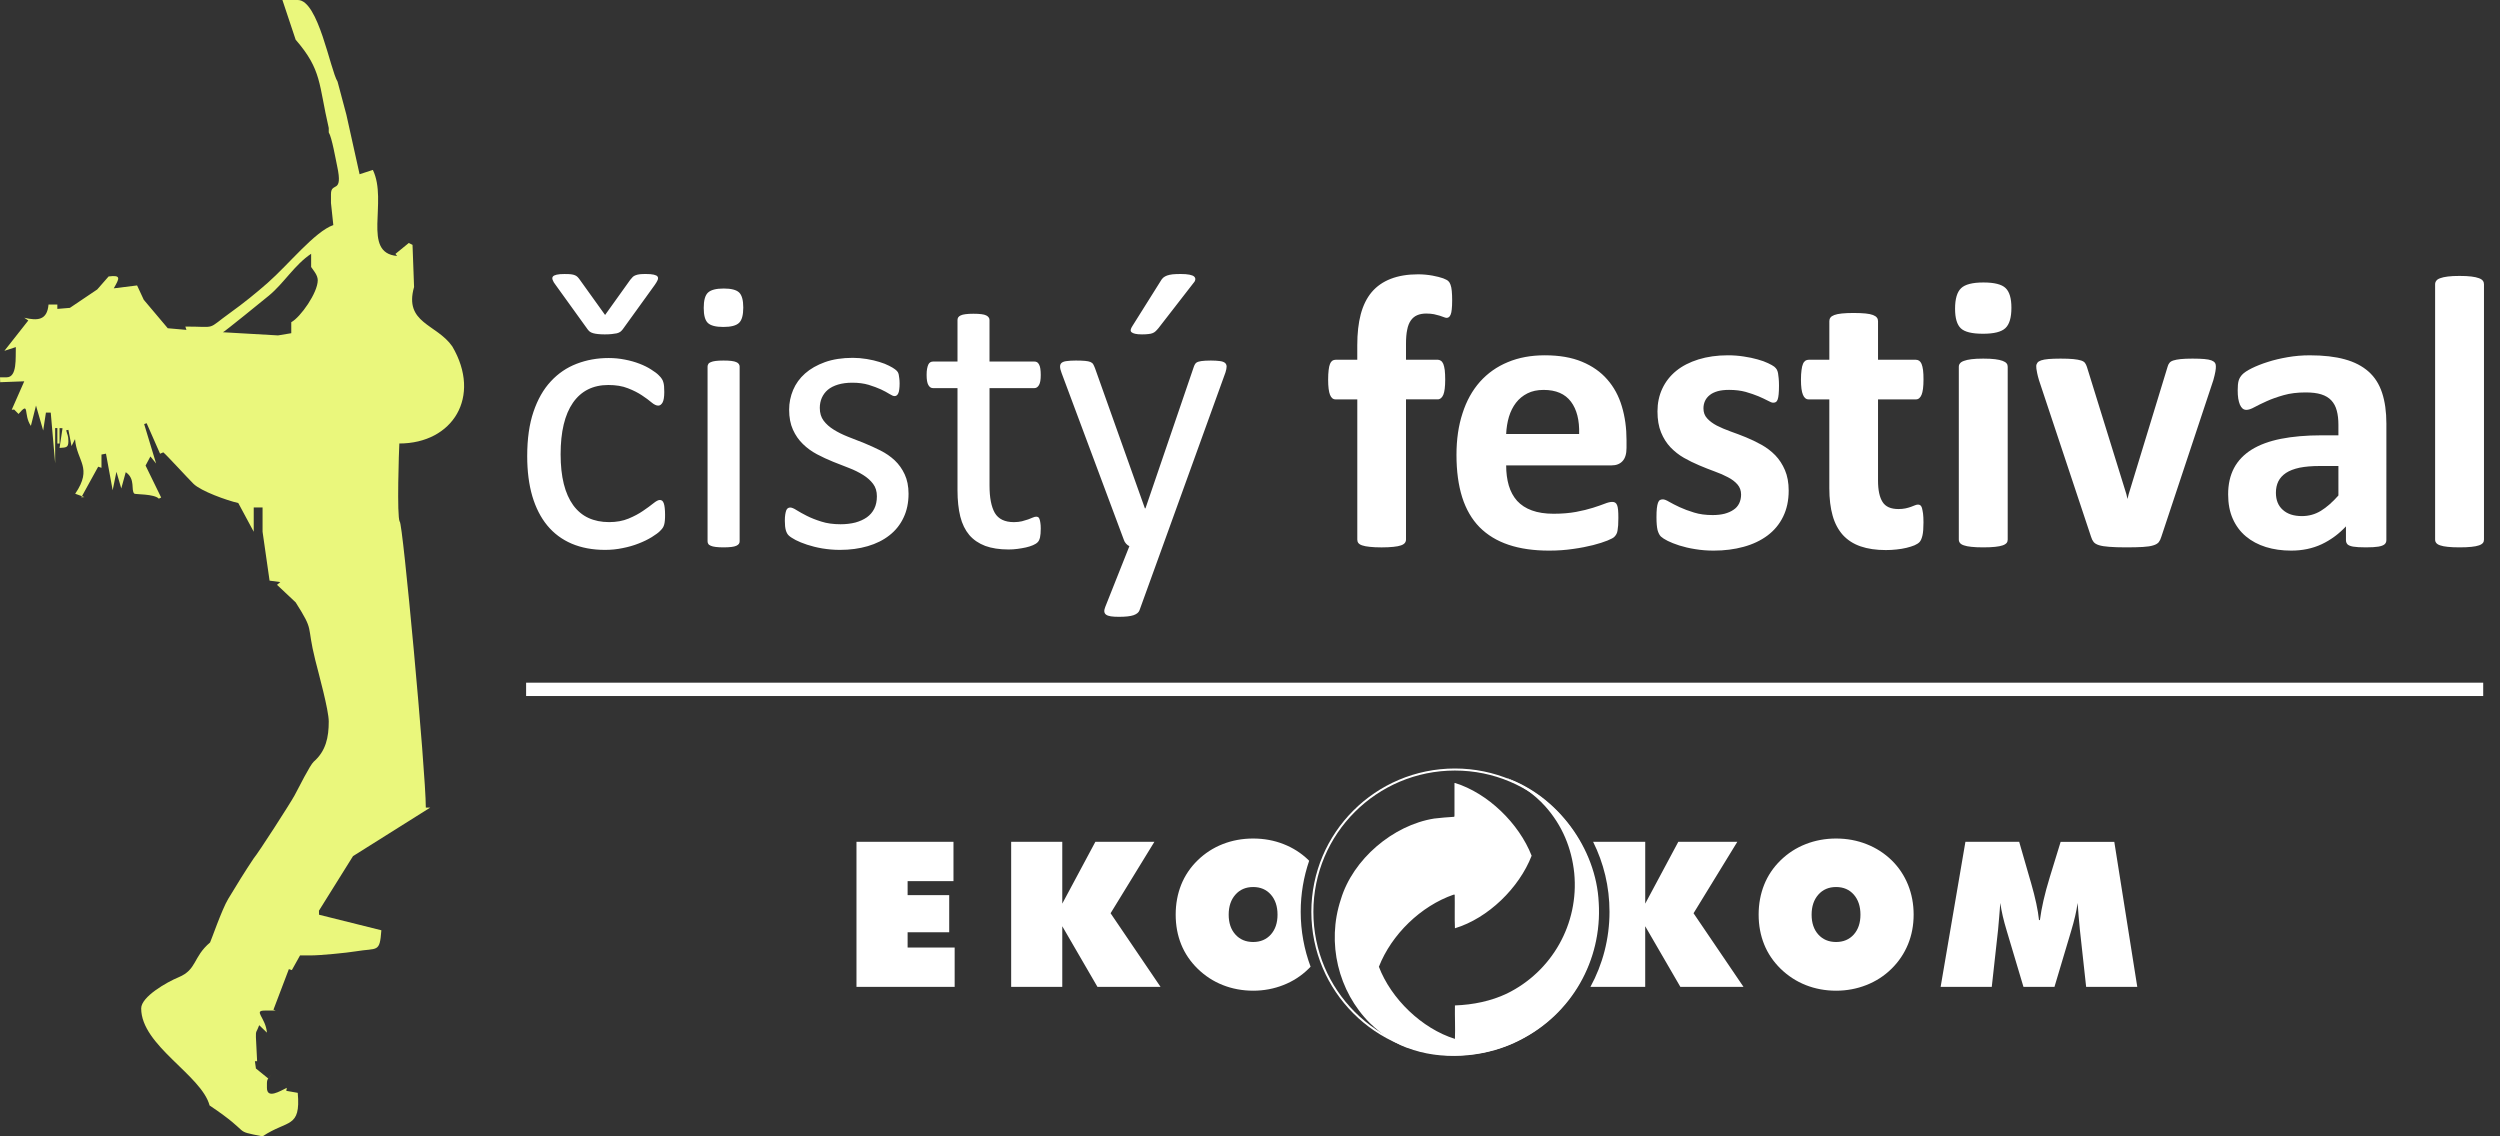
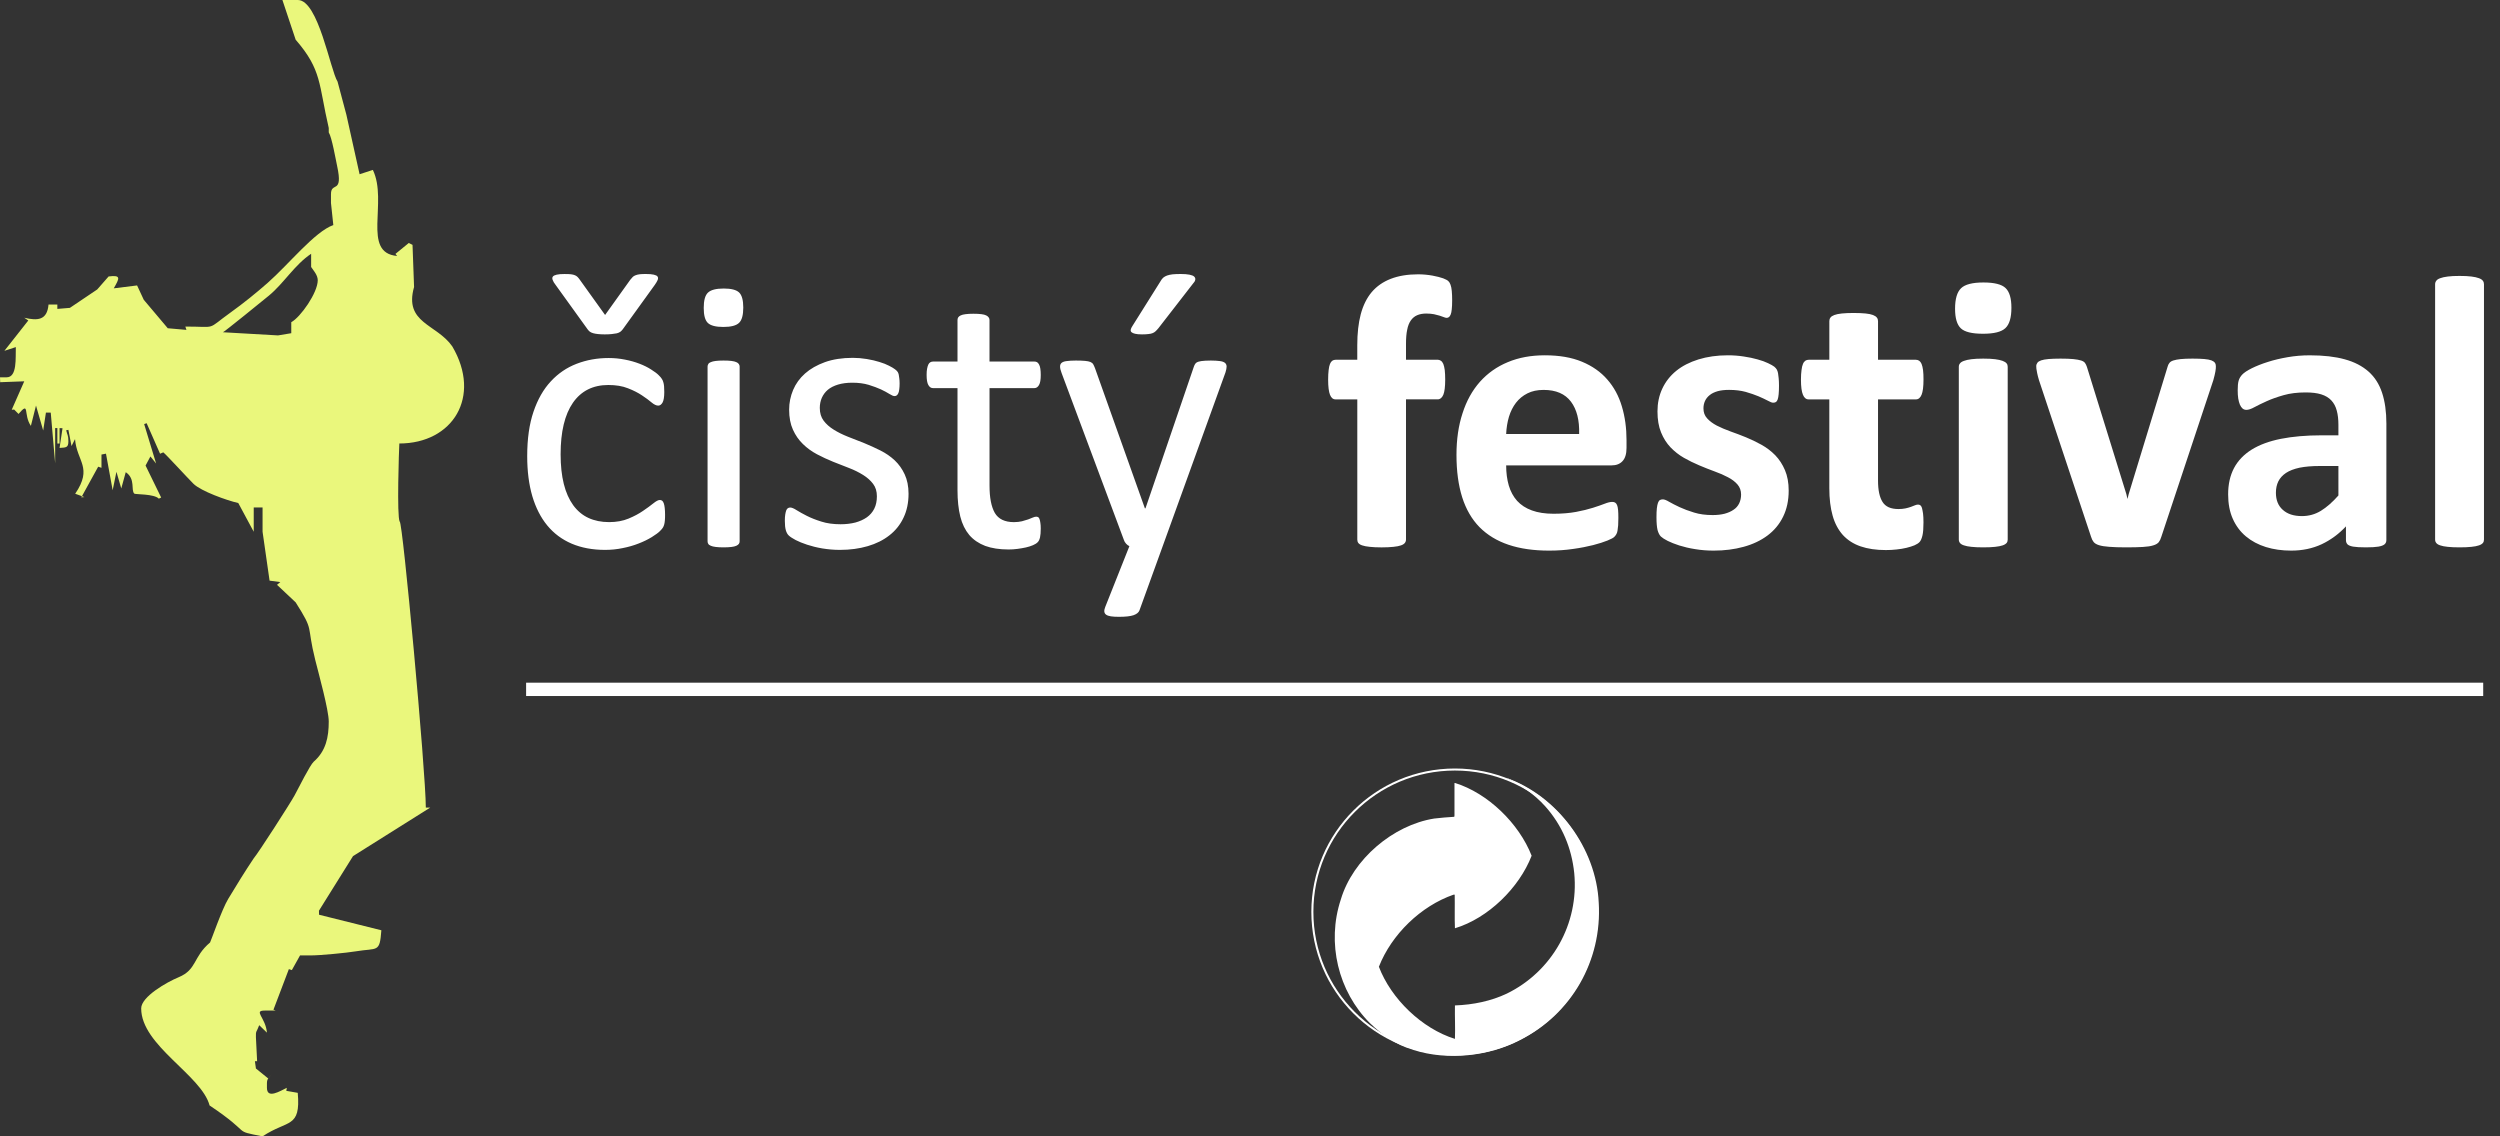
<svg xmlns="http://www.w3.org/2000/svg" width="110" height="50" viewBox="0 0 110 50" fill="none">
  <rect x="0" y="0" width="110" height="50" fill="#333333" stroke="none" />
-   <path d="M91.79 43.421L91.513 40.893C91.491 40.7 91.477 40.504 91.46 40.312C91.444 40.119 91.428 39.924 91.415 39.73C91.39 39.914 91.353 40.108 91.306 40.312C91.259 40.516 91.198 40.736 91.129 40.968L90.397 43.421H89.032L88.3 40.968C88.231 40.733 88.167 40.515 88.122 40.312C88.076 40.107 88.038 39.914 88.013 39.73C87.999 39.926 87.983 40.123 87.967 40.314C87.951 40.506 87.937 40.7 87.917 40.893L87.638 43.421H85.388L86.478 37.04H88.844L89.299 38.619C89.311 38.666 89.336 38.743 89.364 38.84C89.556 39.505 89.673 40.054 89.716 40.483H89.756C89.791 40.215 89.844 39.925 89.913 39.621C89.982 39.317 90.074 38.974 90.191 38.593L90.668 37.041H93.029L94.04 43.422H91.79V43.421ZM84.2 40.243C84.2 40.711 84.117 41.147 83.953 41.548C83.787 41.951 83.546 42.313 83.225 42.628C82.907 42.941 82.536 43.179 82.119 43.343C81.704 43.506 81.258 43.591 80.788 43.591C80.312 43.591 79.864 43.506 79.451 43.343C79.035 43.178 78.665 42.935 78.342 42.62C78.028 42.311 77.785 41.955 77.624 41.556C77.462 41.154 77.38 40.716 77.38 40.243C77.38 39.771 77.462 39.33 77.624 38.926C77.785 38.524 78.027 38.166 78.342 37.858C78.661 37.546 79.03 37.306 79.446 37.143C79.861 36.98 80.309 36.895 80.788 36.895C81.267 36.895 81.716 36.979 82.13 37.143C82.546 37.306 82.918 37.545 83.239 37.858C83.553 38.166 83.791 38.529 83.954 38.932C84.117 39.336 84.2 39.774 84.2 40.243ZM80.787 41.448C81.111 41.448 81.37 41.337 81.566 41.119C81.761 40.9 81.86 40.608 81.86 40.245C81.86 39.879 81.761 39.584 81.566 39.362C81.371 39.141 81.111 39.029 80.787 39.029C80.465 39.029 80.204 39.141 80.006 39.365C79.81 39.588 79.711 39.881 79.711 40.245C79.711 40.609 79.809 40.9 80.006 41.119C80.203 41.337 80.465 41.448 80.787 41.448ZM70.097 37.04H72.39V39.76L73.845 37.04H76.442L74.516 40.183L76.714 43.422H73.936L72.389 40.754V43.422H69.979C70.514 42.44 70.818 41.314 70.818 40.118C70.819 39.012 70.559 37.966 70.097 37.04ZM57.666 42.535C57.637 42.566 57.606 42.598 57.575 42.628C57.257 42.94 56.887 43.179 56.47 43.342C56.054 43.506 55.608 43.591 55.139 43.591C54.662 43.59 54.215 43.506 53.801 43.342C53.385 43.178 53.015 42.935 52.692 42.619C52.378 42.311 52.135 41.955 51.973 41.555C51.811 41.154 51.73 40.716 51.73 40.243C51.73 39.77 51.812 39.33 51.973 38.926C52.135 38.523 52.377 38.165 52.692 37.858C53.012 37.545 53.38 37.306 53.796 37.142C54.211 36.979 54.659 36.895 55.139 36.895C55.617 36.895 56.065 36.978 56.48 37.142C56.879 37.299 57.239 37.525 57.55 37.82C57.571 37.841 57.589 37.86 57.603 37.875C57.362 38.578 57.231 39.332 57.231 40.117C57.231 40.967 57.386 41.783 57.666 42.535ZM55.139 41.448C55.462 41.448 55.721 41.337 55.917 41.119C56.112 40.9 56.211 40.608 56.211 40.245C56.211 39.879 56.112 39.584 55.917 39.362C55.722 39.141 55.462 39.029 55.139 39.029C54.815 39.029 54.554 39.142 54.358 39.365C54.161 39.587 54.062 39.881 54.062 40.245C54.062 40.609 54.16 40.9 54.358 41.119C54.554 41.337 54.816 41.448 55.139 41.448ZM44.491 43.421V37.04H46.74V39.76L48.196 37.04H50.793L48.866 40.183L51.064 43.422H48.288L46.74 40.754V43.422H44.491V43.421ZM37.685 43.421V37.04H41.953V38.771H39.935V39.385H41.765V41.02H39.935V41.691H42.005V43.421H37.685L37.685 43.421Z" fill="white" />
  <path d="M97.498 16.112C97.498 16.141 97.498 16.176 97.495 16.214C97.491 16.255 97.486 16.298 97.477 16.348C97.468 16.395 97.457 16.45 97.442 16.515C97.427 16.576 97.411 16.649 97.387 16.727L95.098 23.62C95.069 23.72 95.031 23.796 94.984 23.857C94.935 23.915 94.856 23.964 94.745 23.996C94.634 24.032 94.482 24.055 94.29 24.066C94.1 24.078 93.85 24.084 93.544 24.084C93.241 24.084 92.996 24.075 92.806 24.06C92.613 24.046 92.465 24.023 92.356 23.988C92.25 23.956 92.17 23.909 92.121 23.849C92.074 23.79 92.034 23.714 92.007 23.62L89.715 16.727C89.683 16.613 89.653 16.512 89.636 16.421C89.616 16.328 89.604 16.264 89.601 16.223C89.598 16.185 89.595 16.147 89.595 16.112C89.595 16.056 89.612 16.007 89.645 15.963C89.674 15.919 89.728 15.885 89.811 15.856C89.889 15.829 90.001 15.809 90.138 15.797C90.277 15.786 90.453 15.779 90.665 15.779C90.898 15.779 91.085 15.786 91.227 15.8C91.37 15.814 91.482 15.835 91.566 15.861C91.648 15.887 91.707 15.923 91.741 15.972C91.775 16.019 91.802 16.077 91.825 16.146L93.56 21.742L93.609 21.955L93.662 21.742L95.371 16.146C95.388 16.076 95.415 16.018 95.453 15.972C95.488 15.922 95.546 15.887 95.627 15.861C95.707 15.835 95.814 15.814 95.948 15.8C96.083 15.786 96.257 15.779 96.473 15.779C96.683 15.779 96.855 15.786 96.989 15.797C97.123 15.809 97.228 15.829 97.301 15.856C97.374 15.885 97.426 15.92 97.456 15.963C97.486 16.007 97.498 16.056 97.498 16.112ZM88.502 13.54C88.502 13.975 88.415 14.271 88.237 14.438C88.062 14.604 87.732 14.685 87.255 14.685C86.77 14.685 86.447 14.607 86.277 14.447C86.108 14.286 86.023 14.001 86.023 13.584C86.023 13.152 86.111 12.852 86.286 12.683C86.459 12.514 86.788 12.429 87.271 12.429C87.75 12.429 88.076 12.511 88.245 12.674C88.417 12.837 88.502 13.126 88.502 13.54ZM88.339 23.74C88.339 23.798 88.325 23.849 88.29 23.892C88.254 23.932 88.196 23.971 88.115 23.997C88.03 24.026 87.922 24.047 87.785 24.061C87.648 24.076 87.477 24.084 87.263 24.084C87.053 24.084 86.878 24.076 86.744 24.061C86.607 24.047 86.496 24.026 86.415 23.997C86.33 23.971 86.272 23.932 86.24 23.892C86.205 23.849 86.188 23.798 86.188 23.74V16.138C86.188 16.08 86.205 16.03 86.24 15.989C86.271 15.946 86.33 15.908 86.415 15.878C86.496 15.846 86.608 15.823 86.744 15.805C86.878 15.788 87.053 15.779 87.263 15.779C87.476 15.779 87.648 15.788 87.785 15.805C87.923 15.823 88.03 15.846 88.115 15.878C88.197 15.908 88.254 15.945 88.29 15.989C88.325 16.03 88.339 16.08 88.339 16.138V23.74ZM84.633 22.991C84.633 23.241 84.619 23.431 84.587 23.565C84.555 23.699 84.513 23.793 84.461 23.849C84.411 23.903 84.336 23.95 84.237 23.994C84.137 24.034 84.021 24.072 83.887 24.104C83.752 24.137 83.607 24.16 83.449 24.177C83.294 24.195 83.134 24.203 82.977 24.203C82.548 24.203 82.178 24.148 81.866 24.04C81.551 23.932 81.295 23.766 81.087 23.541C80.884 23.313 80.732 23.031 80.636 22.69C80.539 22.349 80.49 21.943 80.49 21.477V17.573H79.578C79.47 17.573 79.385 17.506 79.33 17.371C79.272 17.237 79.242 17.016 79.242 16.701C79.242 16.538 79.251 16.398 79.267 16.284C79.281 16.17 79.3 16.08 79.331 16.012C79.356 15.948 79.395 15.902 79.435 15.872C79.479 15.843 79.529 15.829 79.587 15.829H80.491V14.129C80.491 14.074 80.505 14.021 80.538 13.977C80.569 13.93 80.628 13.893 80.71 13.861C80.792 13.829 80.902 13.808 81.042 13.793C81.182 13.779 81.354 13.771 81.558 13.771C81.771 13.771 81.946 13.78 82.086 13.793C82.223 13.808 82.333 13.829 82.413 13.861C82.495 13.893 82.549 13.93 82.584 13.977C82.619 14.021 82.633 14.074 82.633 14.129V15.829H84.293C84.348 15.829 84.398 15.843 84.443 15.872C84.485 15.902 84.521 15.948 84.549 16.012C84.576 16.08 84.599 16.17 84.614 16.284C84.629 16.398 84.634 16.538 84.634 16.701C84.634 17.016 84.605 17.237 84.549 17.371C84.492 17.506 84.41 17.573 84.302 17.573H82.633V21.153C82.633 21.567 82.701 21.879 82.832 22.086C82.963 22.296 83.197 22.398 83.532 22.398C83.646 22.398 83.747 22.389 83.841 22.369C83.931 22.348 84.013 22.328 84.083 22.301C84.152 22.275 84.213 22.252 84.263 22.231C84.31 22.211 84.355 22.202 84.395 22.202C84.429 22.202 84.462 22.211 84.494 22.231C84.523 22.252 84.549 22.293 84.567 22.351C84.581 22.412 84.599 22.493 84.614 22.596C84.627 22.699 84.633 22.83 84.633 22.991ZM78.702 21.588C78.702 22.022 78.62 22.401 78.457 22.734C78.297 23.063 78.067 23.34 77.771 23.562C77.474 23.783 77.124 23.95 76.719 24.06C76.317 24.171 75.876 24.227 75.404 24.227C75.118 24.227 74.847 24.206 74.587 24.162C74.328 24.122 74.098 24.066 73.893 24.002C73.686 23.935 73.517 23.868 73.38 23.8C73.243 23.731 73.144 23.666 73.08 23.608C73.018 23.547 72.969 23.453 72.933 23.325C72.902 23.197 72.885 23.008 72.885 22.756C72.885 22.593 72.89 22.459 72.902 22.36C72.913 22.26 72.931 22.182 72.952 22.121C72.975 22.062 73.003 22.021 73.039 22.001C73.071 21.982 73.114 21.972 73.168 21.972C73.229 21.972 73.322 22.007 73.444 22.08C73.567 22.15 73.718 22.229 73.901 22.314C74.083 22.398 74.296 22.479 74.538 22.552C74.78 22.628 75.054 22.663 75.36 22.663C75.555 22.663 75.727 22.643 75.879 22.605C76.028 22.564 76.159 22.51 76.27 22.433C76.384 22.36 76.465 22.267 76.523 22.15C76.578 22.037 76.608 21.905 76.608 21.759C76.608 21.588 76.555 21.441 76.451 21.319C76.346 21.197 76.206 21.089 76.03 20.999C75.859 20.908 75.664 20.821 75.441 20.742C75.223 20.663 74.998 20.573 74.768 20.476C74.538 20.38 74.313 20.269 74.092 20.144C73.873 20.019 73.678 19.864 73.503 19.683C73.33 19.5 73.19 19.281 73.086 19.024C72.981 18.768 72.929 18.462 72.929 18.103C72.929 17.738 72.999 17.403 73.141 17.1C73.284 16.794 73.488 16.534 73.756 16.316C74.022 16.1 74.349 15.934 74.733 15.814C75.118 15.695 75.55 15.633 76.028 15.633C76.267 15.633 76.5 15.651 76.725 15.686C76.949 15.718 77.153 15.762 77.335 15.814C77.518 15.864 77.67 15.919 77.795 15.98C77.92 16.038 78.011 16.092 78.066 16.132C78.119 16.176 78.156 16.22 78.18 16.261C78.204 16.305 78.22 16.357 78.233 16.416C78.244 16.477 78.253 16.549 78.261 16.637C78.27 16.728 78.276 16.836 78.276 16.967C78.276 17.121 78.27 17.246 78.261 17.343C78.253 17.439 78.238 17.518 78.219 17.573C78.2 17.632 78.171 17.67 78.139 17.69C78.104 17.71 78.063 17.719 78.019 17.719C77.967 17.719 77.888 17.69 77.78 17.628C77.67 17.57 77.534 17.506 77.371 17.436C77.212 17.369 77.022 17.305 76.809 17.243C76.597 17.185 76.351 17.155 76.08 17.155C75.885 17.155 75.719 17.173 75.576 17.213C75.433 17.255 75.316 17.31 75.225 17.386C75.132 17.459 75.065 17.546 75.019 17.645C74.975 17.744 74.952 17.852 74.952 17.966C74.952 18.141 75.003 18.29 75.115 18.409C75.222 18.528 75.363 18.633 75.541 18.727C75.719 18.817 75.917 18.902 76.144 18.984C76.369 19.062 76.597 19.15 76.827 19.243C77.056 19.336 77.284 19.447 77.509 19.572C77.734 19.698 77.934 19.85 78.113 20.033C78.287 20.214 78.43 20.433 78.538 20.686C78.647 20.94 78.702 21.241 78.702 21.588ZM69.482 19.095C69.5 18.491 69.38 18.016 69.121 17.672C68.861 17.328 68.461 17.156 67.919 17.156C67.644 17.156 67.409 17.206 67.207 17.308C67.003 17.41 66.837 17.549 66.703 17.722C66.569 17.897 66.466 18.101 66.394 18.337C66.324 18.573 66.283 18.827 66.271 19.095H69.482ZM71.567 19.709C71.567 19.97 71.508 20.165 71.391 20.29C71.275 20.415 71.115 20.477 70.911 20.477H66.271C66.271 20.803 66.31 21.098 66.386 21.36C66.465 21.626 66.587 21.851 66.752 22.037C66.922 22.221 67.138 22.364 67.404 22.459C67.669 22.556 67.986 22.605 68.357 22.605C68.733 22.605 69.063 22.576 69.345 22.524C69.631 22.469 69.879 22.41 70.087 22.343C70.293 22.279 70.465 22.217 70.602 22.165C70.739 22.11 70.85 22.084 70.934 22.084C70.987 22.084 71.03 22.092 71.063 22.113C71.098 22.133 71.127 22.168 71.15 22.221C71.171 22.27 71.187 22.343 71.196 22.439C71.205 22.533 71.208 22.649 71.208 22.793C71.208 22.918 71.205 23.025 71.199 23.113C71.193 23.201 71.184 23.277 71.172 23.341C71.164 23.402 71.147 23.454 71.123 23.498C71.1 23.541 71.07 23.582 71.032 23.62C70.995 23.661 70.895 23.716 70.729 23.784C70.563 23.851 70.353 23.918 70.096 23.985C69.839 24.049 69.548 24.108 69.218 24.153C68.886 24.203 68.533 24.227 68.158 24.227C67.481 24.227 66.886 24.142 66.376 23.97C65.869 23.8 65.443 23.541 65.099 23.195C64.758 22.847 64.504 22.407 64.336 21.88C64.169 21.348 64.085 20.728 64.085 20.016C64.085 19.34 64.172 18.728 64.351 18.185C64.525 17.639 64.781 17.179 65.117 16.799C65.456 16.421 65.863 16.132 66.344 15.934C66.826 15.732 67.367 15.633 67.971 15.633C68.609 15.633 69.155 15.727 69.607 15.916C70.059 16.103 70.432 16.365 70.721 16.698C71.013 17.03 71.226 17.424 71.362 17.882C71.499 18.337 71.567 18.832 71.567 19.366V19.709ZM63.895 13.216C63.895 13.382 63.888 13.514 63.877 13.613C63.868 13.712 63.851 13.79 63.828 13.843C63.804 13.898 63.779 13.936 63.751 13.953C63.723 13.974 63.69 13.986 63.656 13.986C63.618 13.986 63.572 13.974 63.525 13.953C63.475 13.936 63.416 13.913 63.344 13.889C63.274 13.869 63.189 13.845 63.093 13.825C62.997 13.807 62.883 13.796 62.753 13.796C62.597 13.796 62.466 13.822 62.357 13.869C62.242 13.918 62.151 13.995 62.077 14.099C62.003 14.204 61.947 14.341 61.916 14.511C61.88 14.677 61.864 14.883 61.864 15.129V15.828H63.258C63.306 15.828 63.354 15.843 63.397 15.872C63.441 15.901 63.477 15.948 63.505 16.012C63.531 16.079 63.554 16.169 63.569 16.283C63.581 16.397 63.589 16.537 63.589 16.7C63.589 17.015 63.561 17.237 63.506 17.371C63.447 17.505 63.365 17.572 63.258 17.572H61.864V23.74C61.864 23.798 61.846 23.849 61.811 23.892C61.779 23.932 61.721 23.971 61.642 23.997C61.563 24.026 61.45 24.047 61.31 24.061C61.168 24.076 60.991 24.085 60.787 24.085C60.584 24.085 60.411 24.076 60.272 24.061C60.132 24.047 60.02 24.027 59.936 23.997C59.854 23.971 59.799 23.932 59.767 23.892C59.735 23.849 59.721 23.798 59.721 23.74V17.573H58.764C58.653 17.573 58.575 17.506 58.52 17.371C58.467 17.237 58.438 17.016 58.438 16.701C58.438 16.538 58.446 16.398 58.46 16.284C58.472 16.17 58.493 16.08 58.52 16.012C58.545 15.948 58.581 15.902 58.621 15.872C58.665 15.843 58.714 15.829 58.773 15.829H59.72V15.19C59.72 14.671 59.77 14.216 59.873 13.826C59.977 13.438 60.138 13.111 60.356 12.852C60.575 12.595 60.855 12.4 61.193 12.269C61.531 12.138 61.931 12.07 62.394 12.07C62.616 12.07 62.826 12.091 63.025 12.126C63.226 12.163 63.383 12.205 63.497 12.245C63.61 12.289 63.686 12.329 63.726 12.368C63.765 12.403 63.8 12.459 63.823 12.528C63.849 12.601 63.87 12.692 63.878 12.802C63.889 12.913 63.895 13.05 63.895 13.216ZM51.065 12.371C51.1 12.307 51.138 12.257 51.184 12.216C51.231 12.178 51.287 12.146 51.351 12.123C51.418 12.1 51.497 12.082 51.596 12.07C51.692 12.062 51.809 12.056 51.946 12.056C52.103 12.056 52.234 12.065 52.334 12.085C52.432 12.105 52.503 12.131 52.544 12.17C52.581 12.207 52.599 12.248 52.593 12.298C52.587 12.348 52.564 12.397 52.517 12.447L50.972 14.439C50.925 14.494 50.884 14.541 50.846 14.575C50.808 14.611 50.767 14.637 50.717 14.657C50.671 14.678 50.607 14.69 50.532 14.698C50.452 14.708 50.359 14.713 50.246 14.713C50.12 14.713 50.018 14.704 49.945 14.686C49.872 14.669 49.82 14.646 49.788 14.617C49.755 14.59 49.744 14.553 49.752 14.506C49.761 14.462 49.784 14.407 49.826 14.345L51.065 12.371ZM51.159 24.031L50.135 26.86C50.1 26.95 50.013 27.02 49.876 27.069C49.736 27.116 49.523 27.14 49.238 27.14C49.089 27.14 48.97 27.133 48.879 27.119C48.788 27.105 48.719 27.081 48.669 27.046C48.623 27.012 48.596 26.968 48.59 26.909C48.585 26.854 48.599 26.784 48.631 26.705L49.693 24.031C49.64 24.008 49.59 23.97 49.547 23.921C49.5 23.868 49.468 23.816 49.451 23.757L46.71 16.412C46.663 16.293 46.643 16.197 46.643 16.129C46.643 16.062 46.663 16.007 46.71 15.966C46.756 15.928 46.829 15.899 46.931 15.888C47.033 15.873 47.17 15.864 47.343 15.864C47.511 15.864 47.646 15.87 47.745 15.879C47.842 15.888 47.917 15.903 47.976 15.926C48.031 15.95 48.072 15.981 48.098 16.022C48.124 16.066 48.15 16.124 48.179 16.197L50.375 22.367H50.401L52.519 16.165C52.554 16.057 52.595 15.987 52.644 15.955C52.691 15.923 52.764 15.9 52.86 15.887C52.959 15.873 53.096 15.864 53.28 15.864C53.44 15.864 53.571 15.873 53.673 15.887C53.776 15.899 53.851 15.928 53.898 15.966C53.947 16.007 53.971 16.063 53.971 16.129C53.971 16.196 53.953 16.284 53.921 16.386L51.159 24.031ZM45.793 23.252C45.793 23.419 45.782 23.55 45.761 23.646C45.738 23.742 45.703 23.816 45.656 23.859C45.612 23.905 45.542 23.95 45.452 23.988C45.361 24.028 45.257 24.06 45.14 24.087C45.023 24.113 44.901 24.133 44.77 24.151C44.638 24.169 44.507 24.177 44.376 24.177C43.977 24.177 43.636 24.124 43.35 24.02C43.067 23.912 42.833 23.754 42.65 23.542C42.469 23.326 42.335 23.058 42.253 22.729C42.172 22.402 42.13 22.017 42.13 21.571V17.077H41.051C40.967 17.077 40.899 17.034 40.847 16.94C40.795 16.849 40.771 16.701 40.771 16.497C40.771 16.389 40.777 16.298 40.792 16.223C40.806 16.149 40.824 16.088 40.847 16.039C40.87 15.992 40.899 15.957 40.938 15.937C40.976 15.916 41.017 15.908 41.06 15.908H42.13V14.079C42.13 14.039 42.139 14.004 42.159 13.968C42.18 13.933 42.215 13.904 42.27 13.878C42.323 13.852 42.396 13.834 42.489 13.823C42.579 13.811 42.693 13.805 42.83 13.805C42.973 13.805 43.089 13.811 43.18 13.823C43.27 13.834 43.343 13.852 43.393 13.878C43.445 13.904 43.48 13.934 43.503 13.968C43.527 14.003 43.538 14.039 43.538 14.079V15.908H45.512C45.556 15.908 45.597 15.916 45.632 15.937C45.663 15.957 45.696 15.992 45.719 16.039C45.746 16.089 45.766 16.15 45.775 16.223C45.786 16.298 45.793 16.389 45.793 16.497C45.793 16.701 45.77 16.85 45.717 16.94C45.664 17.033 45.597 17.077 45.513 17.077H43.539V21.367C43.539 21.897 43.617 22.297 43.772 22.569C43.929 22.836 44.209 22.974 44.614 22.974C44.745 22.974 44.862 22.959 44.964 22.936C45.066 22.909 45.159 22.881 45.239 22.854C45.318 22.825 45.387 22.799 45.443 22.772C45.501 22.746 45.551 22.734 45.597 22.734C45.627 22.734 45.653 22.741 45.679 22.755C45.705 22.769 45.723 22.795 45.737 22.836C45.752 22.877 45.767 22.93 45.775 22.997C45.787 23.066 45.793 23.15 45.793 23.252ZM39.976 21.725C39.976 22.119 39.903 22.469 39.757 22.774C39.612 23.084 39.405 23.344 39.136 23.553C38.871 23.763 38.55 23.923 38.18 24.031C37.81 24.139 37.404 24.195 36.958 24.195C36.687 24.195 36.425 24.171 36.177 24.13C35.929 24.087 35.708 24.031 35.513 23.967C35.315 23.902 35.148 23.833 35.011 23.763C34.877 23.69 34.774 23.626 34.714 23.57C34.649 23.512 34.606 23.433 34.577 23.331C34.547 23.229 34.533 23.089 34.533 22.912C34.533 22.803 34.539 22.713 34.551 22.637C34.562 22.564 34.577 22.507 34.594 22.459C34.612 22.413 34.635 22.381 34.667 22.36C34.696 22.34 34.734 22.331 34.772 22.331C34.837 22.331 34.929 22.369 35.052 22.448C35.174 22.524 35.323 22.608 35.504 22.699C35.682 22.789 35.895 22.874 36.14 22.95C36.385 23.029 36.667 23.067 36.986 23.067C37.224 23.067 37.44 23.041 37.636 22.991C37.828 22.938 37.997 22.863 38.14 22.763C38.28 22.664 38.391 22.536 38.467 22.384C38.545 22.23 38.583 22.046 38.583 21.836C38.583 21.62 38.528 21.436 38.417 21.291C38.307 21.143 38.158 21.011 37.977 20.898C37.794 20.784 37.589 20.681 37.362 20.594C37.134 20.506 36.898 20.413 36.656 20.317C36.414 20.218 36.178 20.11 35.948 19.988C35.717 19.865 35.51 19.716 35.329 19.538C35.145 19.36 34.999 19.151 34.889 18.905C34.778 18.661 34.722 18.369 34.722 18.025C34.722 17.725 34.781 17.436 34.897 17.159C35.014 16.882 35.189 16.64 35.422 16.434C35.655 16.227 35.947 16.061 36.297 15.934C36.646 15.809 37.058 15.745 37.524 15.745C37.728 15.745 37.932 15.763 38.139 15.797C38.343 15.83 38.527 15.874 38.693 15.926C38.86 15.976 38.999 16.031 39.116 16.092C39.233 16.15 39.32 16.203 39.382 16.25C39.44 16.296 39.481 16.334 39.501 16.369C39.521 16.404 39.536 16.442 39.545 16.486C39.553 16.527 39.56 16.579 39.568 16.643C39.577 16.705 39.583 16.783 39.583 16.874C39.583 16.97 39.577 17.055 39.568 17.124C39.56 17.198 39.548 17.256 39.527 17.3C39.507 17.346 39.483 17.378 39.454 17.399C39.425 17.419 39.393 17.428 39.361 17.428C39.309 17.428 39.236 17.399 39.136 17.335C39.04 17.274 38.915 17.207 38.763 17.134C38.608 17.064 38.428 16.997 38.218 16.932C38.011 16.871 37.775 16.839 37.507 16.839C37.267 16.839 37.057 16.866 36.874 16.921C36.693 16.976 36.541 17.052 36.424 17.151C36.307 17.25 36.22 17.37 36.159 17.507C36.1 17.644 36.071 17.79 36.071 17.95C36.071 18.172 36.126 18.358 36.24 18.51C36.354 18.662 36.503 18.793 36.686 18.906C36.867 19.02 37.074 19.122 37.307 19.215C37.543 19.306 37.779 19.399 38.021 19.495C38.263 19.595 38.502 19.703 38.738 19.821C38.975 19.941 39.184 20.084 39.368 20.256C39.549 20.428 39.695 20.632 39.806 20.871C39.917 21.11 39.976 21.395 39.976 21.725ZM32.704 13.531C32.704 13.864 32.643 14.088 32.517 14.207C32.392 14.327 32.161 14.386 31.826 14.386C31.494 14.386 31.269 14.327 31.147 14.211C31.024 14.094 30.964 13.876 30.964 13.549C30.964 13.219 31.024 12.995 31.151 12.875C31.276 12.756 31.506 12.695 31.841 12.695C32.173 12.695 32.398 12.752 32.521 12.869C32.643 12.986 32.704 13.208 32.704 13.531ZM32.544 23.818C32.544 23.862 32.532 23.902 32.509 23.932C32.486 23.964 32.447 23.99 32.398 24.014C32.346 24.037 32.276 24.055 32.185 24.066C32.092 24.078 31.975 24.084 31.832 24.084C31.698 24.084 31.584 24.078 31.491 24.066C31.401 24.055 31.328 24.037 31.276 24.014C31.22 23.99 31.182 23.964 31.165 23.932C31.144 23.903 31.133 23.862 31.133 23.818V16.129C31.133 16.088 31.144 16.053 31.165 16.019C31.183 15.983 31.22 15.954 31.276 15.934C31.328 15.91 31.401 15.893 31.491 15.881C31.584 15.87 31.698 15.864 31.832 15.864C31.975 15.864 32.092 15.869 32.185 15.881C32.276 15.893 32.346 15.91 32.398 15.934C32.447 15.954 32.486 15.983 32.509 16.019C32.532 16.053 32.544 16.088 32.544 16.129V23.818ZM27.732 12.31C27.774 12.26 27.808 12.219 27.84 12.187C27.872 12.155 27.913 12.129 27.966 12.111C28.015 12.091 28.076 12.076 28.149 12.067C28.219 12.059 28.309 12.056 28.417 12.056C28.566 12.056 28.683 12.065 28.767 12.085C28.852 12.105 28.907 12.131 28.933 12.17C28.96 12.207 28.96 12.254 28.939 12.316C28.916 12.374 28.872 12.447 28.811 12.535L27.4 14.491C27.365 14.535 27.33 14.573 27.29 14.602C27.248 14.628 27.198 14.652 27.14 14.666C27.079 14.678 27.006 14.69 26.922 14.698C26.837 14.708 26.732 14.713 26.606 14.713C26.487 14.713 26.388 14.707 26.306 14.698C26.227 14.69 26.157 14.678 26.096 14.66C26.038 14.643 25.989 14.62 25.953 14.594C25.915 14.563 25.883 14.53 25.855 14.491L24.446 12.535C24.382 12.454 24.339 12.383 24.318 12.319C24.294 12.258 24.297 12.208 24.326 12.17C24.352 12.133 24.408 12.106 24.492 12.086C24.574 12.065 24.691 12.057 24.837 12.057C24.956 12.057 25.052 12.059 25.122 12.068C25.195 12.077 25.253 12.092 25.3 12.112C25.344 12.13 25.382 12.156 25.414 12.188C25.446 12.219 25.478 12.261 25.513 12.31L26.624 13.859L27.732 12.31ZM29.263 22.646C29.263 22.745 29.261 22.827 29.254 22.9C29.249 22.97 29.237 23.031 29.225 23.078C29.211 23.127 29.194 23.171 29.172 23.207C29.153 23.244 29.108 23.3 29.035 23.37C28.966 23.44 28.843 23.53 28.674 23.635C28.502 23.74 28.309 23.834 28.097 23.915C27.883 24 27.65 24.067 27.399 24.116C27.148 24.169 26.889 24.195 26.621 24.195C26.07 24.195 25.58 24.102 25.153 23.921C24.725 23.737 24.37 23.472 24.081 23.122C23.792 22.772 23.573 22.34 23.422 21.833C23.273 21.323 23.197 20.734 23.197 20.07C23.197 19.311 23.288 18.661 23.474 18.115C23.658 17.573 23.912 17.127 24.236 16.78C24.556 16.433 24.936 16.174 25.37 16.007C25.808 15.838 26.277 15.753 26.784 15.753C27.029 15.753 27.268 15.777 27.498 15.823C27.729 15.867 27.942 15.928 28.134 16.002C28.327 16.075 28.501 16.162 28.65 16.258C28.802 16.354 28.913 16.436 28.98 16.506C29.05 16.573 29.096 16.628 29.119 16.669C29.146 16.707 29.169 16.754 29.184 16.809C29.201 16.864 29.213 16.923 29.219 16.993C29.225 17.06 29.228 17.148 29.228 17.249C29.228 17.471 29.201 17.625 29.152 17.712C29.099 17.803 29.038 17.847 28.962 17.847C28.878 17.847 28.779 17.801 28.668 17.707C28.557 17.611 28.417 17.509 28.245 17.395C28.076 17.282 27.869 17.176 27.627 17.083C27.385 16.986 27.099 16.94 26.766 16.94C26.09 16.94 25.571 17.202 25.209 17.721C24.848 18.243 24.667 18.999 24.667 19.99C24.667 20.486 24.714 20.92 24.807 21.293C24.9 21.666 25.04 21.978 25.221 22.229C25.405 22.48 25.627 22.667 25.892 22.789C26.157 22.912 26.46 22.973 26.801 22.973C27.125 22.973 27.411 22.92 27.656 22.818C27.901 22.716 28.113 22.603 28.291 22.48C28.472 22.357 28.624 22.247 28.746 22.148C28.869 22.049 28.962 21.999 29.032 21.999C29.07 21.999 29.105 22.011 29.134 22.031C29.164 22.054 29.187 22.092 29.207 22.148C29.227 22.203 29.239 22.27 29.248 22.352C29.257 22.437 29.263 22.533 29.263 22.646Z" fill="white" />
  <path d="M109.295 23.74C109.295 23.799 109.281 23.849 109.246 23.892C109.211 23.932 109.154 23.971 109.072 23.997C108.987 24.027 108.879 24.047 108.742 24.061C108.605 24.076 108.433 24.084 108.22 24.084C108.01 24.084 107.835 24.076 107.701 24.061C107.564 24.047 107.453 24.027 107.371 23.997C107.287 23.971 107.228 23.932 107.197 23.892C107.161 23.849 107.145 23.799 107.145 23.74V12.508C107.145 12.45 107.161 12.401 107.197 12.354C107.228 12.307 107.287 12.269 107.371 12.24C107.453 12.208 107.564 12.185 107.701 12.167C107.835 12.149 108.01 12.141 108.22 12.141C108.433 12.141 108.605 12.149 108.742 12.167C108.879 12.184 108.987 12.208 109.072 12.24C109.154 12.269 109.211 12.307 109.246 12.354C109.281 12.401 109.295 12.45 109.295 12.508V23.74ZM102.89 20.504H102.07C101.724 20.504 101.426 20.53 101.18 20.579C100.936 20.632 100.737 20.708 100.584 20.809C100.428 20.914 100.318 21.037 100.245 21.183C100.175 21.328 100.14 21.494 100.14 21.681C100.14 22.002 100.239 22.253 100.443 22.433C100.645 22.617 100.925 22.708 101.284 22.708C101.587 22.708 101.863 22.632 102.118 22.477C102.371 22.322 102.628 22.098 102.89 21.801V20.504H102.89ZM105 23.766C105 23.848 104.971 23.909 104.913 23.956C104.858 23.999 104.767 24.032 104.645 24.052C104.522 24.072 104.342 24.084 104.103 24.084C103.847 24.084 103.66 24.072 103.543 24.052C103.426 24.032 103.344 23.999 103.295 23.956C103.249 23.91 103.222 23.848 103.222 23.766V23.16C102.91 23.495 102.552 23.758 102.152 23.947C101.75 24.134 101.304 24.227 100.813 24.227C100.408 24.227 100.039 24.175 99.7 24.07C99.362 23.965 99.067 23.807 98.82 23.601C98.572 23.394 98.379 23.134 98.243 22.828C98.105 22.519 98.038 22.16 98.038 21.752C98.038 21.306 98.125 20.921 98.297 20.594C98.472 20.265 98.732 19.997 99.076 19.781C99.421 19.568 99.849 19.41 100.361 19.308C100.875 19.207 101.47 19.154 102.147 19.154H102.89V18.693C102.89 18.454 102.867 18.244 102.817 18.066C102.771 17.885 102.689 17.737 102.578 17.617C102.467 17.498 102.319 17.41 102.135 17.352C101.948 17.293 101.721 17.267 101.447 17.267C101.088 17.267 100.767 17.305 100.484 17.386C100.205 17.465 99.954 17.552 99.738 17.651C99.522 17.748 99.341 17.836 99.196 17.915C99.05 17.996 98.933 18.034 98.84 18.034C98.779 18.034 98.723 18.016 98.674 17.976C98.628 17.935 98.587 17.879 98.555 17.803C98.526 17.73 98.499 17.64 98.482 17.532C98.465 17.422 98.459 17.302 98.459 17.171C98.459 16.996 98.47 16.856 98.499 16.754C98.528 16.652 98.583 16.558 98.663 16.477C98.742 16.393 98.881 16.302 99.079 16.203C99.28 16.104 99.514 16.01 99.782 15.926C100.047 15.839 100.342 15.771 100.657 15.716C100.972 15.661 101.298 15.634 101.633 15.634C102.231 15.634 102.744 15.692 103.167 15.809C103.593 15.925 103.94 16.106 104.214 16.348C104.488 16.59 104.686 16.902 104.812 17.284C104.937 17.663 105.001 18.118 105.001 18.64L105 23.766Z" fill="white" />
  <path d="M12.233 14.758L9.809 14.619C9.816 14.647 11.629 13.176 11.837 13.003C12.497 12.456 12.959 11.655 13.69 11.166V11.748C13.79 11.899 13.981 12.102 13.981 12.331C13.981 12.881 13.22 13.961 12.816 14.176V14.661L12.233 14.758ZM13.009 1.748C14.171 3.085 14.015 3.701 14.465 5.632V5.826C14.602 6.04 14.772 7.019 14.834 7.307C15.11 8.578 14.563 7.97 14.563 8.544V8.932L14.666 9.903C13.85 10.189 12.707 11.629 11.771 12.452C11.268 12.894 10.705 13.349 10.152 13.745C9.043 14.542 9.596 14.369 8.155 14.369L8.203 14.515L7.382 14.443L6.326 13.191L6.032 12.559L5.005 12.687C5.25 12.256 5.352 12.089 4.779 12.164L4.277 12.737L3.075 13.546L2.523 13.592V13.398H2.135C2.076 14.101 1.649 14.116 1.067 13.981L1.245 14.101L0.193 15.437L0.696 15.272C0.679 15.746 0.764 16.602 0.291 16.602H0L0.008 16.817L1.067 16.778L0.516 18.029L0.622 18.02L0.815 18.214C1.322 17.625 1.015 18.243 1.359 18.738L1.584 17.845L1.9 18.942L2.021 18.153L2.233 18.156L2.427 20.388V18.835H2.524V19.515H2.621V18.835L2.751 18.843L2.621 19.709C2.895 19.686 3.009 19.711 3.009 19.417C3.009 19.155 2.964 19.15 2.912 18.932L3.009 18.913L3.147 19.626L3.301 19.321C3.384 20.32 4.092 20.566 3.309 21.725L3.714 21.871L3.577 21.884L4.32 20.535L4.465 20.583V20L4.663 19.961L4.957 21.57L5.123 20.759L5.336 21.492L5.533 20.776C5.976 21.073 5.747 21.572 5.911 21.721C5.953 21.758 6.786 21.727 6.989 21.941L7.091 21.891L6.405 20.484L6.618 20.084L6.869 20.395L6.343 18.66L6.452 18.621L7.043 19.964L7.184 19.903C7.307 19.993 8.274 21.053 8.515 21.289C8.847 21.613 9.974 22.016 10.485 22.135L11.164 23.397V22.329H11.553V23.397L11.861 25.548L12.334 25.613L12.188 25.732L13.009 26.504C13.847 27.825 13.47 27.428 13.871 29.04C14.023 29.645 14.465 31.241 14.465 31.747C14.465 32.434 14.343 33.043 13.804 33.514C13.641 33.657 13.137 34.672 12.96 34.999C12.774 35.341 11.364 37.537 11.164 37.766C10.778 38.342 10.416 38.93 10.039 39.555C9.76 40.017 9.265 41.451 9.243 41.469C8.48 42.116 8.676 42.66 7.854 43.001C7.345 43.211 6.212 43.855 6.212 44.369C6.212 46.005 8.864 47.3 9.222 48.64C11.177 49.95 10.169 49.724 11.552 50C12.658 49.259 13.239 49.661 13.101 48.085L12.597 47.997L12.62 47.864C12.324 48.006 11.745 48.371 11.745 47.864V47.669C11.745 47.453 11.822 47.456 11.94 47.281L11.802 47.453L11.26 47.014L11.246 46.909L11.216 46.692H11.313L11.26 45.631C11.248 45.344 11.295 45.415 11.405 45.108L11.745 45.436C11.691 44.774 11.13 44.465 11.649 44.465H12.134L12.032 44.427L12.71 42.642L12.842 42.684L13.202 42.038H13.688C14.101 42.038 15.268 41.924 15.646 41.86C16.618 41.697 16.706 41.942 16.78 40.932L14.038 40.248L14.034 40.07L15.532 37.67L18.93 35.534H18.736C18.736 33.958 17.713 22.892 17.588 22.955C17.454 22.746 17.556 19.737 17.571 19.514C19.924 19.512 21.202 17.455 19.901 15.242C19.21 14.248 17.767 14.227 18.219 12.627L18.151 10.774L17.987 10.691L17.4 11.171L17.474 11.262C15.904 11.132 17.079 8.877 16.406 7.476L15.822 7.667L15.241 5.049L14.853 3.592C14.534 3.09 14.008 0 13.105 0H12.426L13.009 1.748Z" fill="#EAF77C" />
  <path d="M23.149 30.038H109.261V30.625H23.149V30.038Z" fill="white" />
-   <path d="M64.017 33.814C60.525 33.814 57.699 36.641 57.699 40.122C57.699 43.613 60.525 46.44 64.017 46.44C67.498 46.44 70.325 43.613 70.325 40.122C70.325 36.641 67.498 33.814 64.017 33.814ZM64.017 46.35C60.575 46.35 57.789 43.563 57.789 40.122C57.789 36.691 60.575 33.904 64.017 33.904C67.447 33.904 70.234 36.691 70.234 40.122C70.234 43.563 67.447 46.35 64.017 46.35Z" fill="white" />
+   <path d="M64.017 33.814C60.525 33.814 57.699 36.641 57.699 40.122C57.699 43.613 60.525 46.44 64.017 46.44C67.498 46.44 70.325 43.613 70.325 40.122C70.325 36.641 67.498 33.814 64.017 33.814ZM64.017 46.35C60.575 46.35 57.789 43.563 57.789 40.122C57.789 36.691 60.575 33.904 64.017 33.904C67.447 33.904 70.234 36.691 70.234 40.122C70.234 43.563 67.447 46.35 64.017 46.35" fill="white" />
  <path d="M70.344 39.719C70.499 42.258 69.152 44.623 66.872 45.767C65.526 46.47 63.708 46.681 62.199 46.201C62.161 46.191 62.161 46.181 62.122 46.172C61.439 45.98 60.814 45.537 60.276 45.017C58.882 43.623 58.362 41.488 58.997 39.574C59.525 37.805 61.296 36.305 63.103 36.016C63.401 35.978 63.7 35.959 63.988 35.939L63.997 35.882V34.459L64.017 34.449C65.469 34.901 66.834 36.228 67.392 37.652C66.844 39.066 65.479 40.402 64.017 40.844C63.997 40.384 64.017 39.854 64.007 39.364H63.96C62.517 39.864 61.228 41.114 60.671 42.537C61.209 43.951 62.565 45.259 64.017 45.711C64.036 45.2 64.008 44.759 64.017 44.239C64.825 44.21 65.605 44.047 66.297 43.72C68.287 42.749 69.48 40.651 69.267 38.421C69.153 37.315 68.738 36.315 67.99 35.478C67.499 34.929 66.874 34.517 66.258 34.219C68.526 35.007 70.239 37.334 70.344 39.719Z" fill="white" />
</svg>